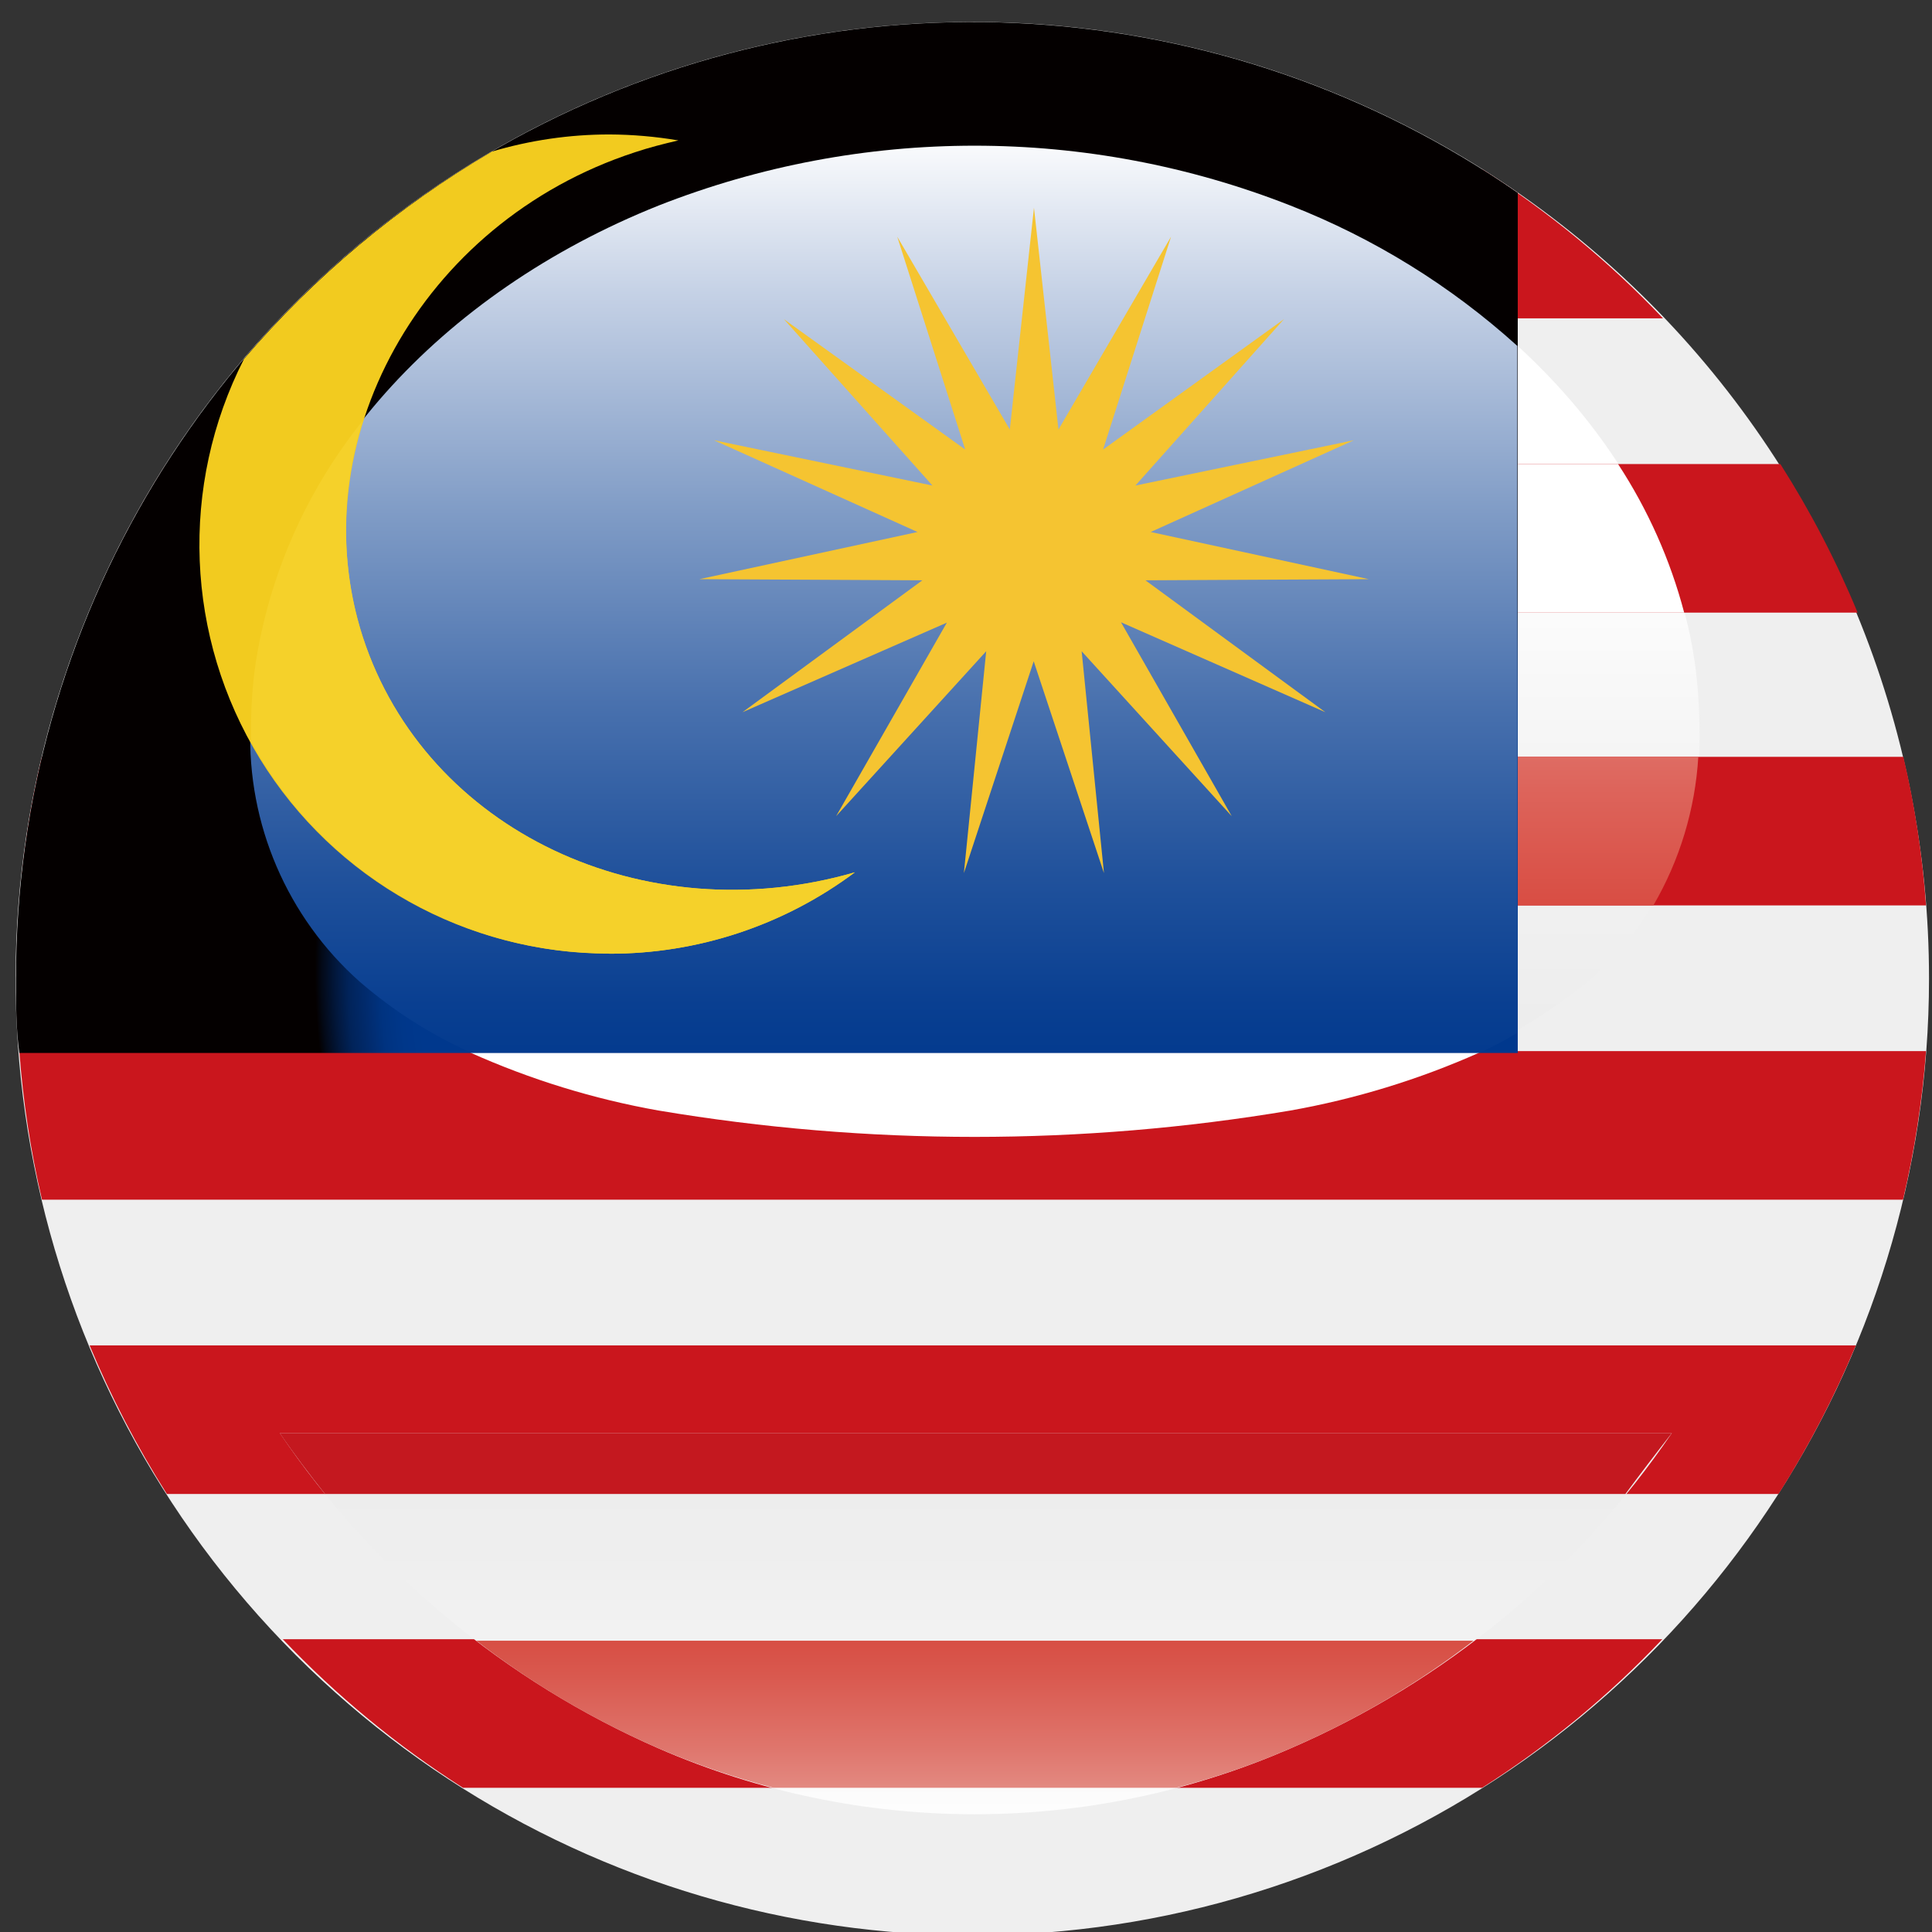
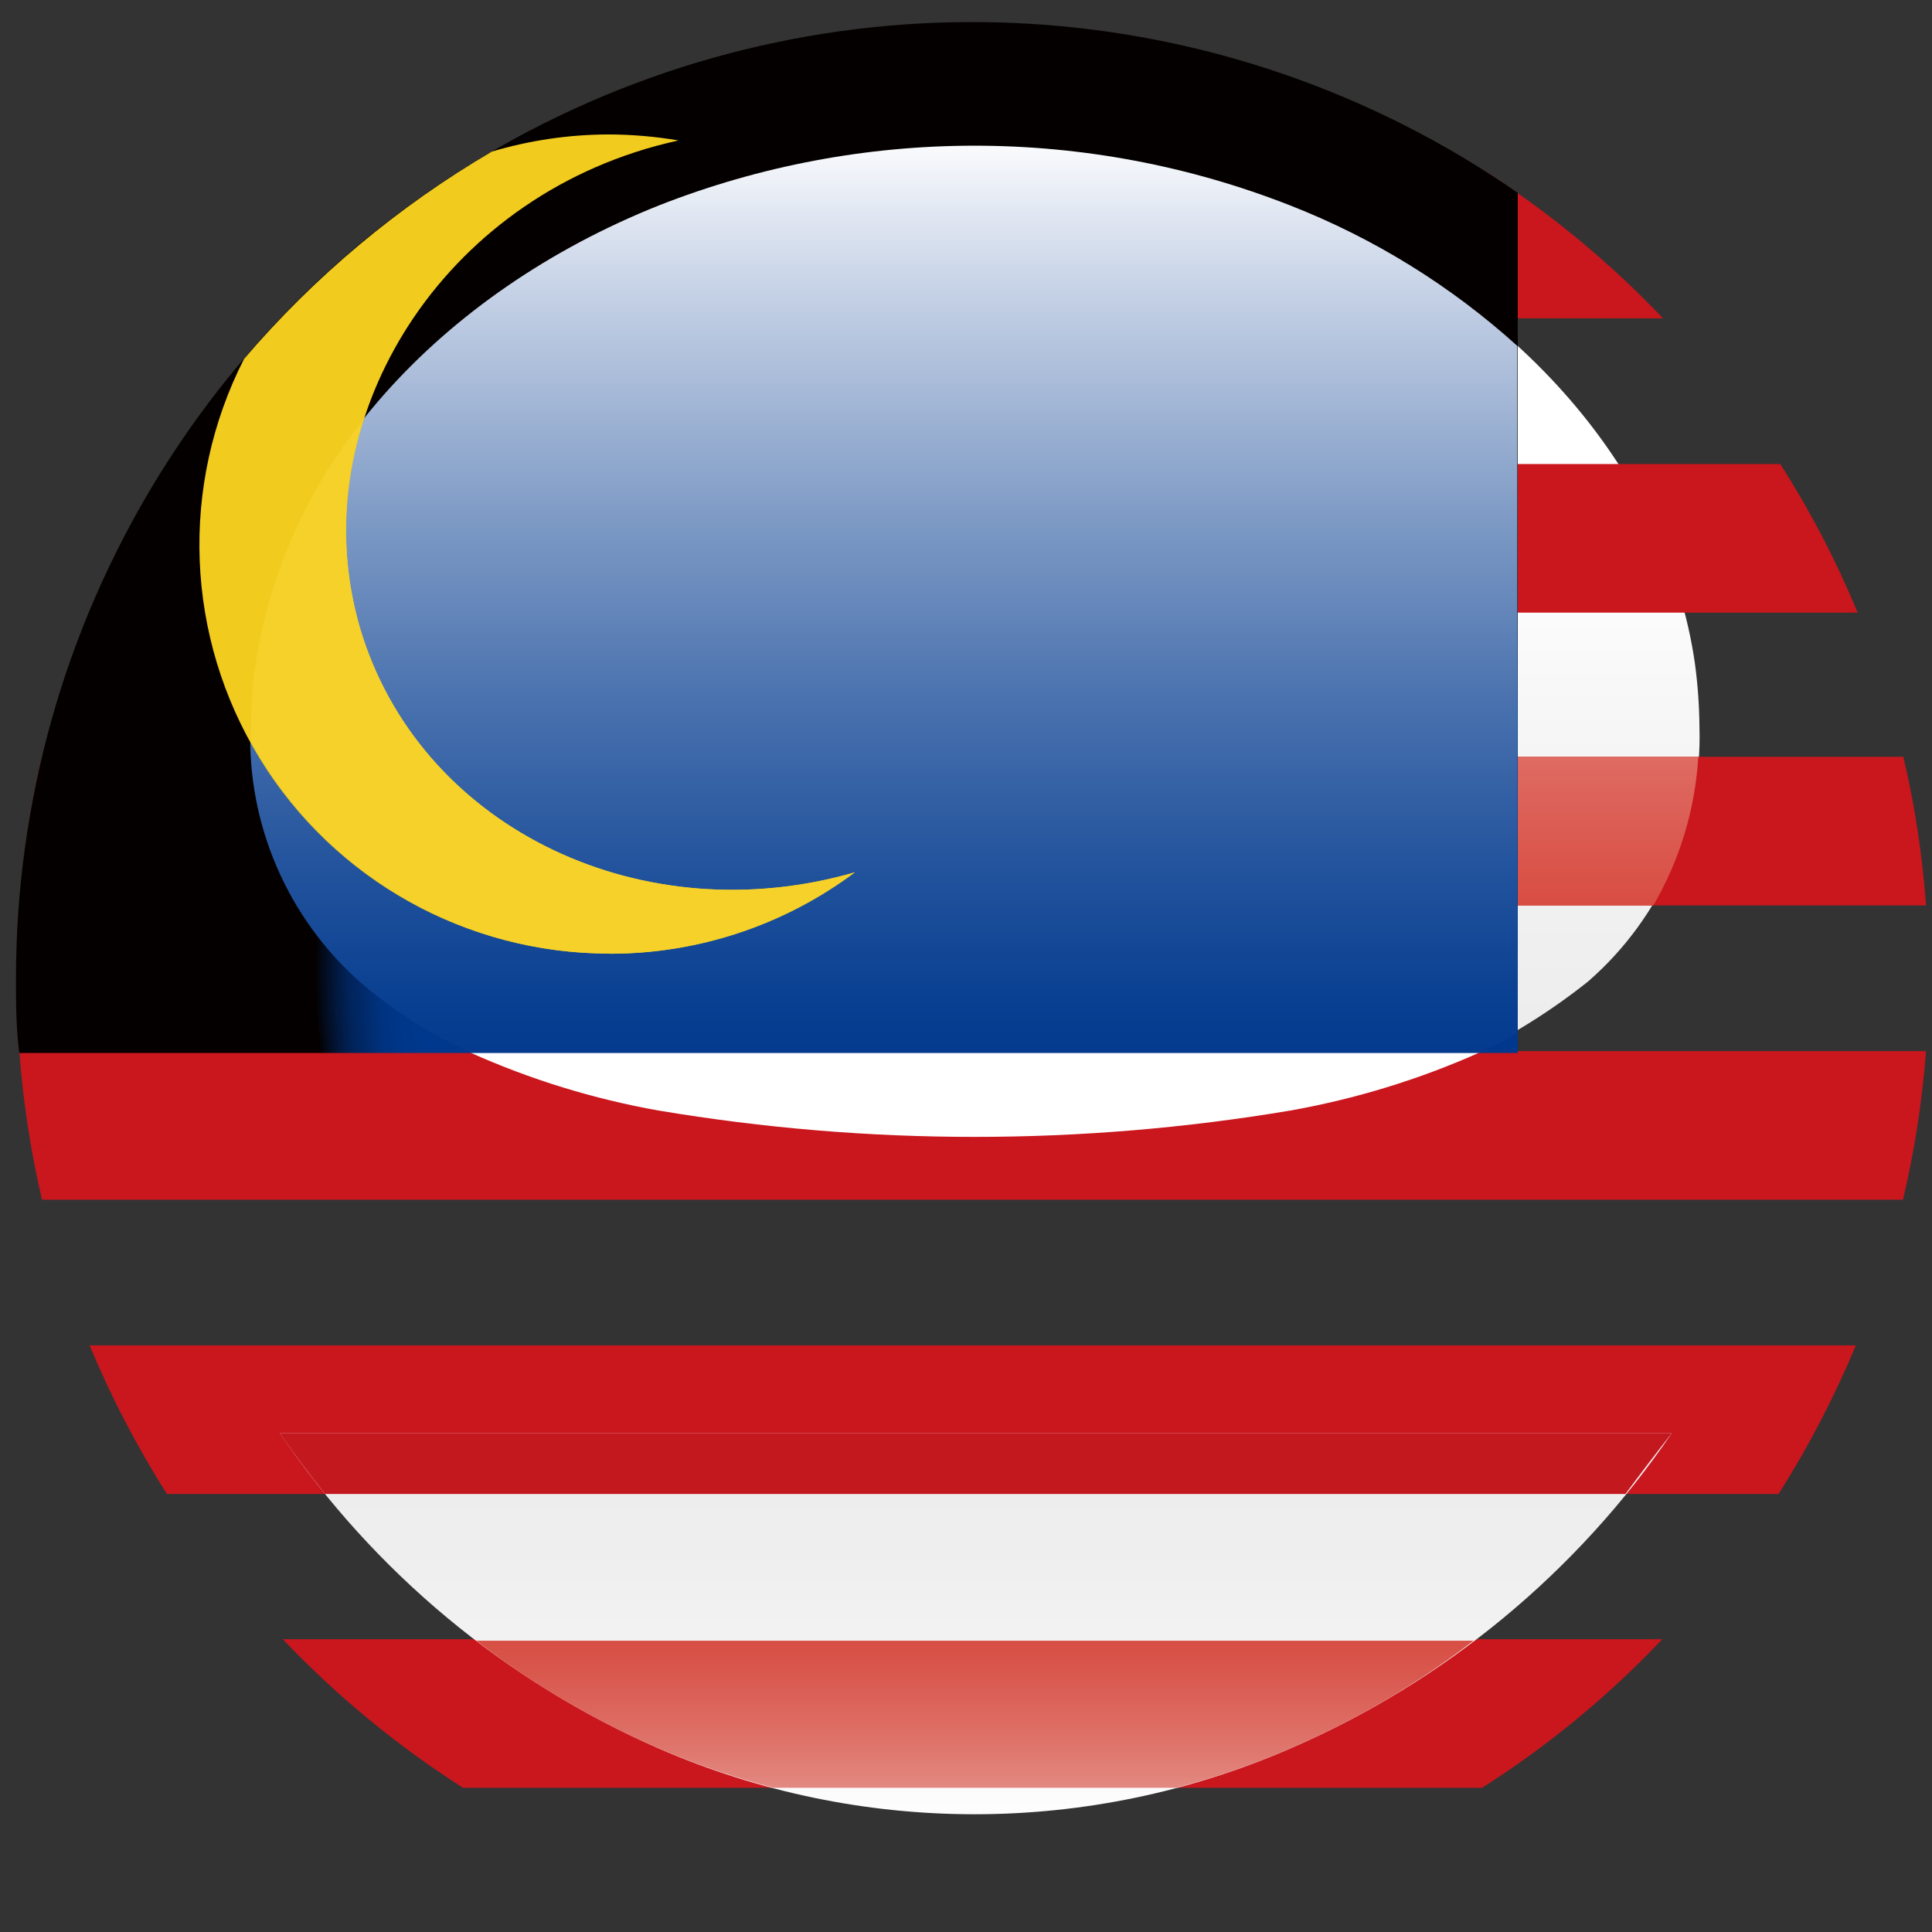
<svg xmlns="http://www.w3.org/2000/svg" xmlns:xlink="http://www.w3.org/1999/xlink" height="22" viewBox="0 0 22 22" width="22">
  <rect x="0" y="0" width="22" height="22" fill="#333333" stroke="none" />
  <linearGradient id="a" x1="50.002%" x2="50.002%" y1="100%" y2=".001%">
    <stop offset=".05" stop-color="#ebebeb" />
    <stop offset=".36" stop-color="#f4f4f4" />
    <stop offset=".61" stop-color="#fff" />
  </linearGradient>
  <linearGradient id="b" x1="49.933%" x2="49.933%" y1="-36.061%" y2="99.996%">
    <stop offset=".01" stop-color="#ebebeb" />
    <stop offset=".48" stop-color="#eee" />
    <stop offset=".84" stop-color="#f8f8f8" />
    <stop offset="1" stop-color="#fff" />
  </linearGradient>
  <linearGradient id="c">
    <stop offset=".01" stop-color="#d0261a" />
    <stop offset=".12" stop-color="#d4372c" />
    <stop offset=".35" stop-color="#dd645b" />
    <stop offset=".66" stop-color="#edaca7" />
    <stop offset="1" stop-color="#fff" />
  </linearGradient>
  <linearGradient id="d" x1="50%" x2="50%" xlink:href="#c" y1="255.5%" y2="-411.25%" />
  <linearGradient id="e" x1="14224%" x2="14224%" xlink:href="#c" y1="13960%" y2="11293%" />
  <linearGradient id="f" x1="14224%" x2="14224%" xlink:href="#c" y1="13960%" y2="11292%" />
  <linearGradient id="g" x1="50%" x2="50%" y1="-234.596%" y2="117.929%">
    <stop offset=".01" stop-color="#d0261a" />
    <stop offset=".24" stop-color="#d1291d" />
    <stop offset=".42" stop-color="#d23227" />
    <stop offset=".58" stop-color="#d54237" />
    <stop offset=".73" stop-color="#d9584e" />
    <stop offset=".87" stop-color="#df756c" />
    <stop offset="1" stop-color="#e5968e" />
  </linearGradient>
  <radialGradient id="h" cx="63.706%" cy="92.792%" gradientTransform="matrix(.686 0 0 1 .2 0)" r="63.681%">
    <stop offset=".84" stop-color="#00388d" />
    <stop offset=".87" stop-color="#00378a" />
    <stop offset=".9" stop-color="#003380" />
    <stop offset=".92" stop-color="#012c70" />
    <stop offset=".95" stop-color="#012359" />
    <stop offset=".97" stop-color="#02173b" />
    <stop offset=".99" stop-color="#030917" />
    <stop offset="1" stop-color="#040000" />
  </radialGradient>
  <linearGradient id="i" x1="50.007%" x2="50.007%" y1="109.299%" y2=".001%">
    <stop offset=".05" stop-color="#00388d" />
    <stop offset=".13" stop-color="#093f91" />
    <stop offset=".26" stop-color="#21529c" />
    <stop offset=".43" stop-color="#4971ae" />
    <stop offset=".62" stop-color="#809cc6" />
    <stop offset=".84" stop-color="#c6d2e6" />
    <stop offset="1" stop-color="#fff" />
  </linearGradient>
  <g fill="none">
-     <path d="m21.966 11.144c-0 4.407-2.655 8.379-6.726 10.065-4.071 1.686-8.758.753-11.873-2.363-3.115-3.117-4.046-7.803-2.359-11.874 1.688-4.071 5.661-6.724 10.068-6.722 2.889-0 5.659 1.148 7.702 3.191 2.042 2.043 3.189 4.814 3.188 7.703z" fill="#efefef" />
    <path d="m19.301 7.56c-.322-2.255-2.115-4.231-4.607-5.221-2.311-.908-4.881-.908-7.192 0-2.488.994-4.282 2.962-4.599 5.221-.034.238-.051.479-.051.719-.037 1.103.419 2.165 1.244 2.898.979.779 2.147 1.286 3.385 1.468 2.381.4 4.812.4 7.192 0 1.247-.176 2.425-.683 3.41-1.468.836-.727 1.302-1.791 1.269-2.898-.002-.241-.019-.481-.051-.719z" fill="url(#a)" />
    <g fill="#ca161d">
      <path d="m1.9 17.012h18.353c.341-.538.635-1.104.88-1.692h-20.113c.245.588.539 1.154.88 1.692z" />
      <path d="m5.272 20.358h11.605c.751-.478 1.44-1.046 2.052-1.692h-15.709c.613.645 1.302 1.213 2.052 1.692z" />
      <path d="m.478 13.661h21.192c.131-.556.219-1.122.262-1.692h-21.712c.042.57.128 1.136.258 1.692z" />
      <path d="m1.895 5.284c-.342.537-.637 1.104-.88 1.692h20.138c-.243-.589-.538-1.155-.88-1.692z" />
      <path d="m16.885 1.933h-11.618c-.751.478-1.44 1.046-2.052 1.692h15.722c-.613-.645-1.302-1.213-2.052-1.692z" />
      <path d="m.22 10.31h21.712c-.041-.57-.127-1.136-.258-1.692h-21.196c-.133.556-.219 1.122-.258 1.692z" />
    </g>
    <path d="m3.186 16.318c1.071 1.581 2.567 2.826 4.315 3.592 2.293.999 4.899.999 7.192 0 1.76-.761 3.266-2.007 4.345-3.592z" fill="url(#b)" />
    <path d="m3.385 10.31h15.442c.301-.516.476-1.096.512-1.692h-16.475c.038.597.216 1.177.52 1.692z" fill="url(#d)" />
    <path d="m7.501 12.646c2.381.4 4.812.4 7.192 0 .742-.132 1.465-.353 2.153-.66h-11.491c.685.307 1.406.529 2.145.66z" fill="url(#e)" />
-     <path d="m3.774 5.284c-.337.521-.59 1.092-.749 1.692h16.153c-.158-.601-.413-1.172-.753-1.692z" fill="url(#f)" />
    <path d="m14.693 2.34c-.412-.173-.836-.314-1.269-.423h-4.654c-.433.11-.857.251-1.269.423-.79.312-1.528.739-2.192 1.269h11.584c-.667-.529-1.408-.957-2.2-1.269z" fill="url(#f)" />
    <path d="m19.038 16.318h-15.853c.161.237.334.465.516.694h14.808c.169-.228.343-.457.529-.694z" fill="#c4181f" />
    <path d="m16.779 18.683h-11.355c.639.493 1.337.905 2.077 1.227.424.182.861.331 1.307.448h4.582c.446-.114.881-.264 1.303-.448.744-.321 1.444-.733 2.086-1.227z" fill="url(#g)" />
    <path d="m17.283 2.196c-3.33-2.312-7.668-2.583-11.26-.704-3.592 1.879-5.842 5.598-5.841 9.652 0 .283 0 .563.038.846h17.063z" fill="url(#h)" />
    <path d="m14.693 2.34c-2.311-.908-4.881-.908-7.192 0-2.488.994-4.282 2.962-4.599 5.221-.034.238-.051.479-.051.719-.037 1.103.419 2.165 1.244 2.898.381.33.809.603 1.269.808h11.491c.152-.072.296-.148.423-.224v-7.823c-.758-.685-1.634-1.227-2.585-1.599z" fill="url(#i)" />
-     <path d="m13.043 6.608 2.543-.013-2.483-.537 2.314-1.045-2.488.516 1.692-1.895-2.06 1.485.774-2.424-1.282 2.196-.279-2.526-.275 2.526-1.282-2.196.774 2.424-2.065-1.485 1.692 1.895-2.488-.516 2.318 1.045-2.483.537 2.538.013-2.048 1.502 2.327-1.02-1.261 2.204 1.709-1.878-.254 2.526.795-2.412.8 2.412-.254-2.526 1.709 1.878-1.261-2.208 2.327 1.024z" fill="#f5c431" />
    <path d="m6.938 10.86c1.008.002 1.989-.323 2.797-.927-2.399.694-4.882-.474-5.602-2.674s.647-4.726 3.097-5.525c.165-.055.33-.097.495-.135-.26-.044-.523-.067-.787-.068-.453-0-.903.066-1.337.195-1.066.624-2.02 1.422-2.822 2.361-.737 1.445-.669 3.169.18 4.552.849 1.382 2.357 2.222 3.979 2.218z" fill="#f2cb1f" />
    <path d="m6.938 10.86c1.008.002 1.989-.323 2.797-.927-2.399.694-4.882-.474-5.602-2.674-.258-.803-.258-1.667 0-2.471-.644.8-1.066 1.756-1.223 2.771-.034.238-.051.479-.051.719v.165c.817 1.489 2.38 2.415 4.078 2.416z" fill="#f5d12a" />
  </g>
</svg>